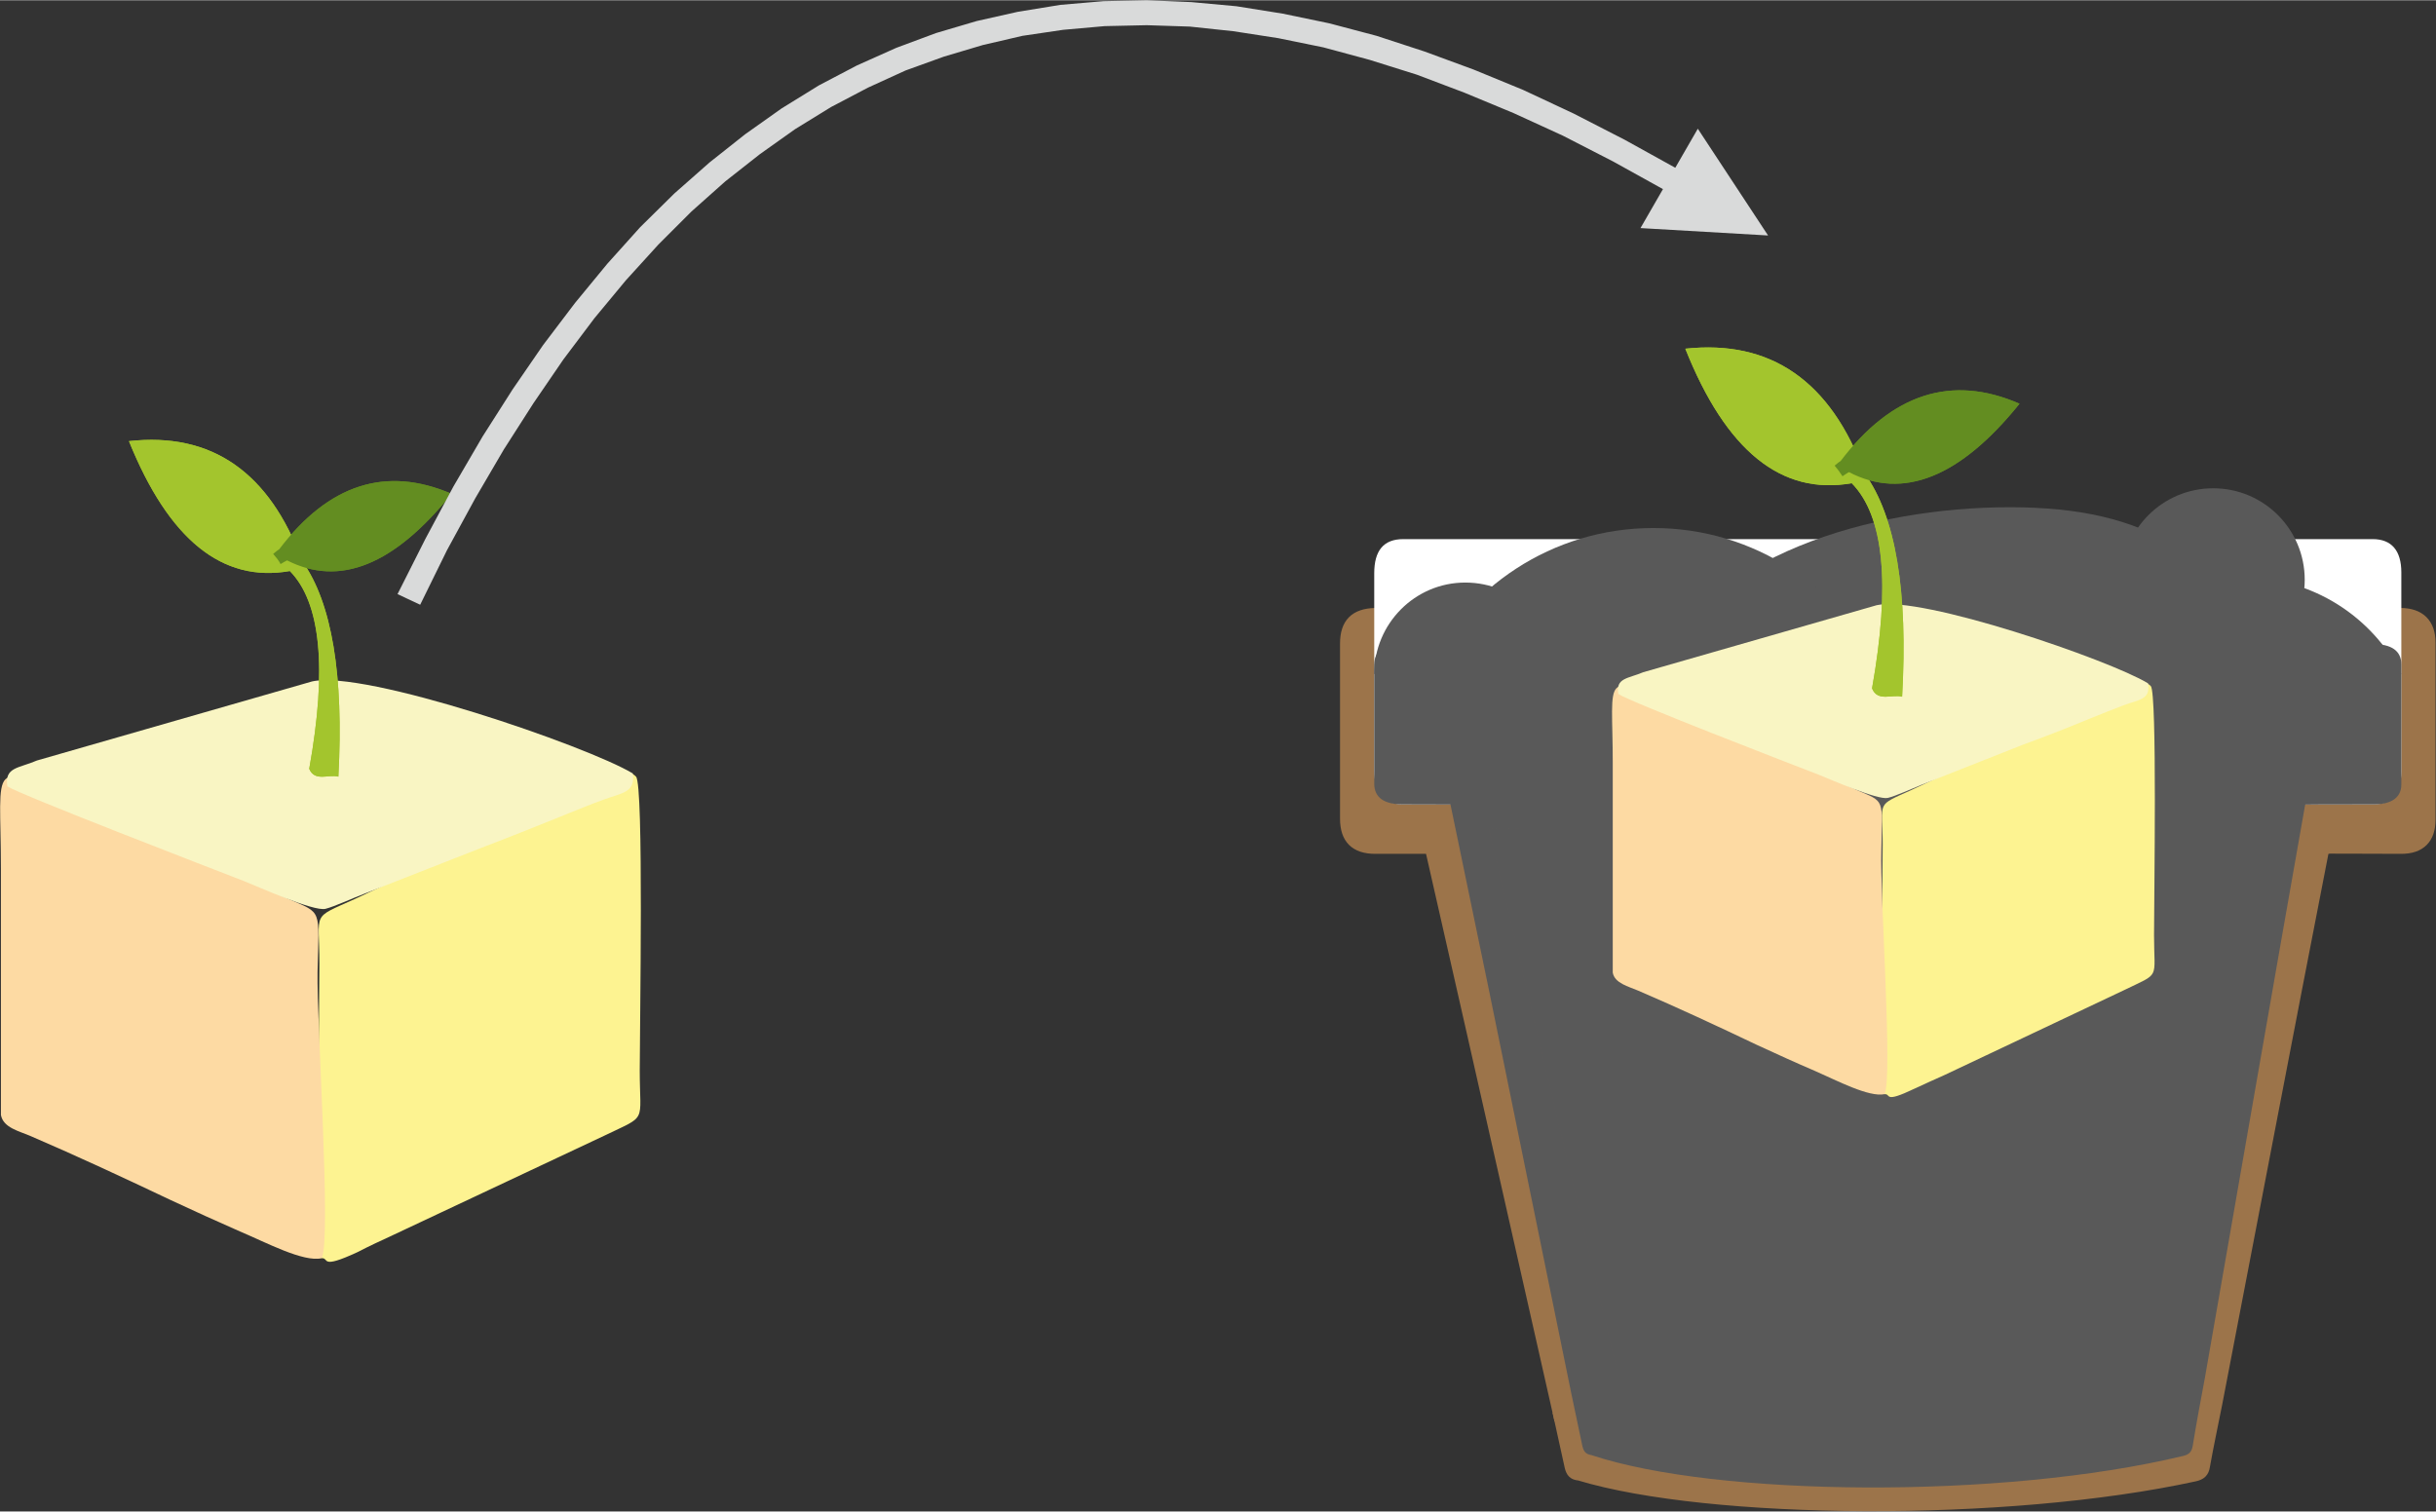
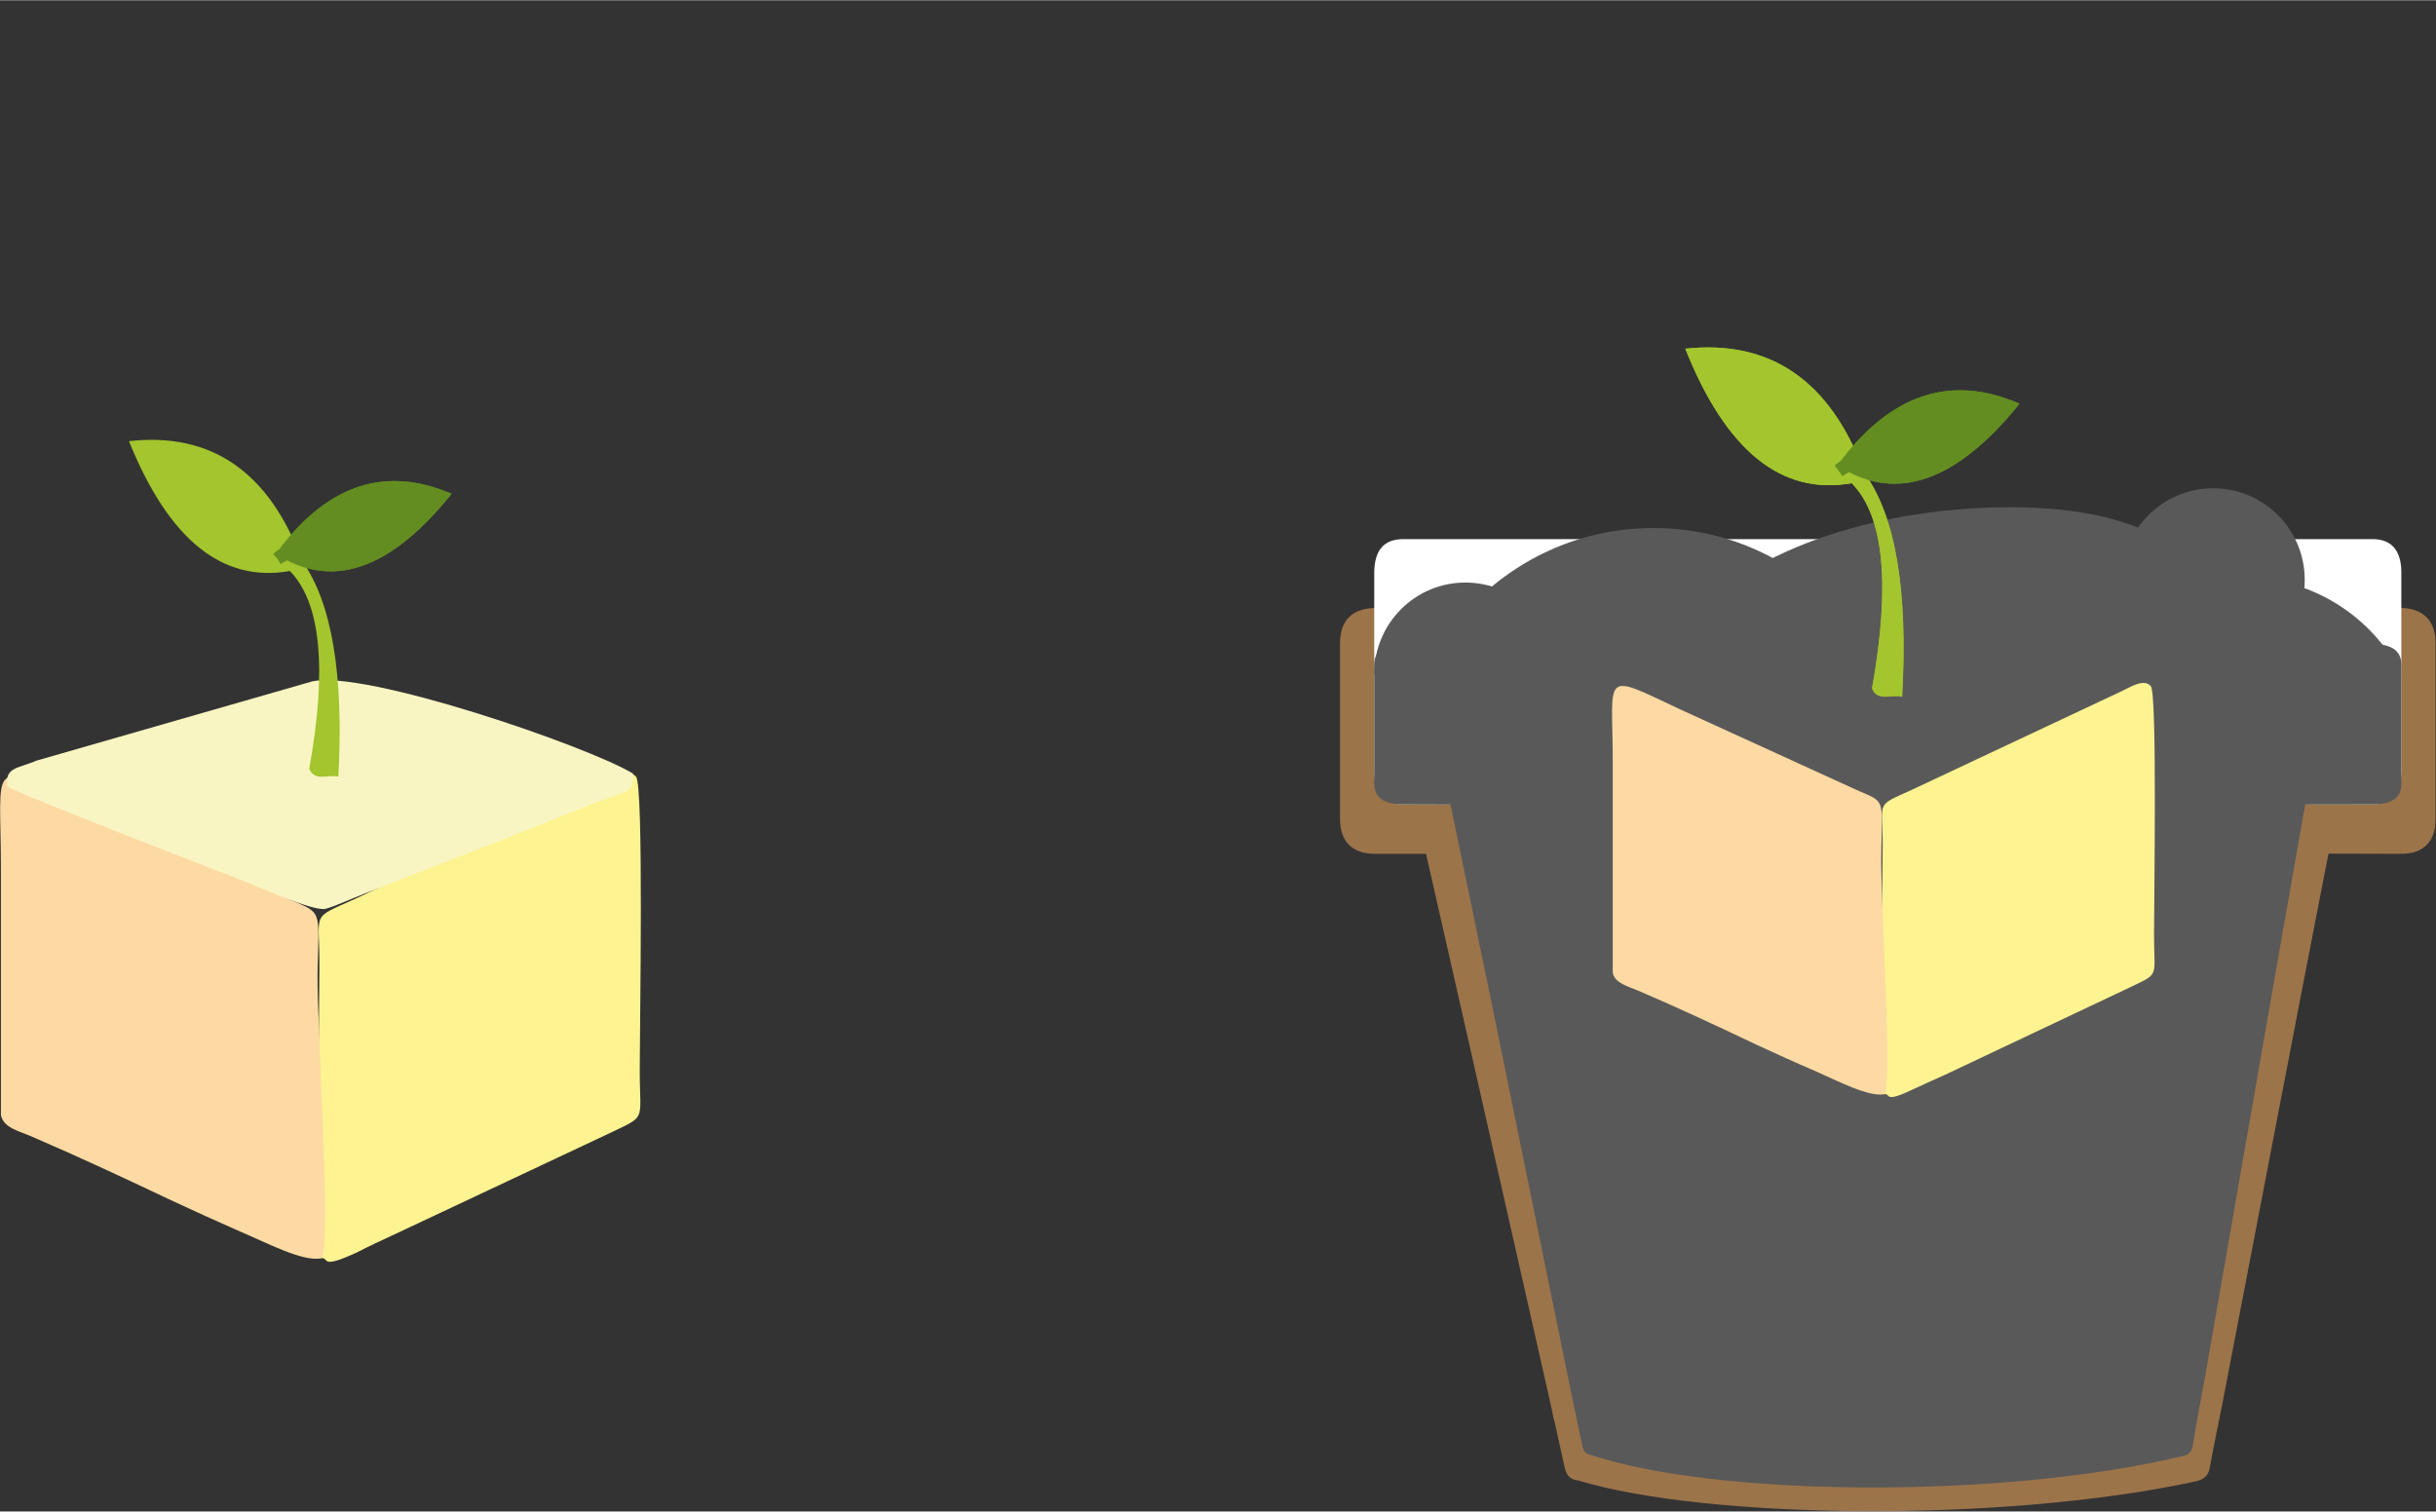
<svg xmlns="http://www.w3.org/2000/svg" xml:space="preserve" width="232px" height="144px" version="1.1" style="shape-rendering:geometricPrecision; text-rendering:geometricPrecision; image-rendering:optimizeQuality; fill-rule:evenodd; clip-rule:evenodd" viewBox="0 0 52.7 32.7">
  <rect x="0" y="0" width="52.7" height="32.7" fill="#333333" stroke="none" />
  <defs>
    <style type="text/css">
   
    .str0 {stroke:#9C744A;stroke-width:0.2;stroke-miterlimit:22.926}
    .fil0 {fill:#FDF391}
    .fil2 {fill:#F9F5C3}
    .fil9 {fill:#595959}
    .fil3 {fill:#638D21}
    .fil6 {fill:#9C744A}
    .fil4 {fill:#A3C52D}
    .fil1 {fill:#FDDAA3}
    .fil10 {fill:#D9DADA;fill-rule:nonzero}
    .fil8 {fill:#595959;fill-rule:nonzero}
    .fil5 {fill:#9C744A;fill-rule:nonzero}
    .fil7 {fill:white;fill-rule:nonzero}
   
  </style>
  </defs>
  <g id="Слой_x0020_1">
    <path class="fil0" d="M6.96 27.22c0.17,-0.01 -0.05,0.25 0.77,-0.13 0.25,-0.13 0.51,-0.25 0.77,-0.37l4.57 -2.15c0.95,-0.46 0.77,-0.25 0.77,-1.41 0,-0.96 0.09,-6.18 -0.08,-6.36 -0.17,-0.2 -0.52,0.03 -0.74,0.13l-5.35 2.52c-0.95,0.43 -0.76,0.25 -0.76,1.39 0,1.06 -0.08,6.03 0.05,6.38z" />
    <path class="fil1" d="M6.96 27.22c0.21,-0.42 -0.11,-5.07 -0.09,-6.2 0.03,-1.38 0.11,-1.25 -0.62,-1.57l-4.52 -2.05c-2.02,-0.96 -1.71,-0.95 -1.71,1.38l0 5.34c0.05,0.28 0.4,0.35 0.65,0.46 1,0.43 2.03,0.91 3.02,1.38 0.49,0.23 1,0.46 1.5,0.68 0.57,0.24 1.37,0.67 1.77,0.58z" />
    <path class="fil2" d="M0.16 17.01c0.27,0.18 4.45,1.79 5.12,2.05 0.3,0.12 1.5,0.66 1.76,0.6 0.2,-0.05 0.61,-0.24 0.85,-0.33l2.6 -1.02c0.58,-0.22 1.15,-0.45 1.72,-0.68 0.3,-0.12 0.56,-0.23 0.84,-0.33 0.4,-0.15 0.7,-0.15 0.64,-0.57 -1,-0.6 -5.81,-2.25 -6.94,-1.99l-5.95 1.71c-0.39,0.17 -0.71,0.14 -0.64,0.56z" />
    <path class="fil3" d="M5.91 11.98c0.04,-0.03 0.08,-0.07 0.13,-0.1 1.07,-1.41 2.31,-1.81 3.73,-1.2 -1.24,1.54 -2.42,2.02 -3.56,1.44 -0.04,0.02 -0.09,0.05 -0.14,0.08 -0.04,-0.08 -0.1,-0.15 -0.16,-0.22z" />
    <path class="fil4" d="M7.32 16.8c0.12,-2.2 -0.14,-3.76 -0.78,-4.66 -0.71,-1.93 -1.96,-2.8 -3.75,-2.6 0.86,2.13 2.02,3.07 3.48,2.81 0.67,0.68 0.81,2.11 0.42,4.28 0.12,0.29 0.43,0.11 0.63,0.17z" />
-     <path class="fil4" d="M7.32 16.8c0.12,-2.2 -0.14,-3.76 -0.78,-4.66 -0.71,-1.93 -1.96,-2.8 -3.75,-2.6 0.86,2.13 2.02,3.07 3.48,2.81 0.67,0.68 0.81,2.11 0.42,4.28 0.12,0.29 0.43,0.11 0.63,0.17z" />
    <path class="fil3" d="M5.91 11.98c0.04,-0.03 0.08,-0.07 0.13,-0.1 1.07,-1.41 2.31,-1.81 3.73,-1.2 -1.24,1.54 -2.42,2.02 -3.56,1.44 -0.04,0.02 -0.09,0.05 -0.14,0.08 -0.04,-0.08 -0.1,-0.15 -0.16,-0.22z" />
    <g id="_117625791264">
      <g>
        <path class="fil5 str0" d="M32.56 18.37l17.73 0c-0.78,3.99 -1.54,7.99 -2.31,11.98 -0.09,0.46 -0.19,0.92 -0.27,1.37 -0.02,0.14 -0.09,0.2 -0.23,0.23 -4.08,0.89 -10.51,0.83 -13.32,-0.02 -0.13,-0.01 -0.18,-0.07 -0.21,-0.19l-0.24 -1.09c1.41,-0.16 2.26,-1.7 1.57,-2.98 -0.03,-0.09 -0.09,-0.23 -0.13,-0.32 -0.02,-0.16 -0.06,-0.31 -0.12,-0.45 -0.03,-0.29 -0.19,-0.73 -0.29,-1.01 -0.06,-0.25 -0.09,-0.5 -0.19,-0.74 -0.13,-0.45 -0.06,-0.93 -0.15,-1.38 -0.02,-0.16 -0.03,-0.36 -0.06,-0.52 -0.01,-0.27 -0.14,-0.84 -0.24,-1.07 -0.09,-0.25 -0.17,-0.51 -0.26,-0.76 -0.06,-0.19 -0.15,-0.38 -0.2,-0.58 -0.03,-0.22 -0.1,-0.41 -0.16,-0.62 -0.03,-0.15 -0.08,-0.3 -0.11,-0.45 -0.07,-0.58 -0.37,-1.08 -0.81,-1.4z" />
        <path class="fil6 str0" d="M33.71 30.65c8.8,0.08 13.75,-4.01 14.85,-12.28l-17.63 0 0.03 0.13 0.89 3.92 1.86 8.23zm-1.05 -11.34c0.19,0.95 0.38,1.9 0.56,2.85l1.37 6.98c0.07,0.34 0.13,0.69 0.15,1.04l-2.89 -11.05c0.25,0 0.46,-0.01 0.68,0.01 0.05,0 0.12,0.1 0.13,0.17zm0.56 2.85c-0.18,-0.95 -0.37,-1.9 -0.56,-2.85 -0.01,-0.07 -0.08,-0.17 -0.13,-0.17 -0.22,-0.02 -0.43,-0.01 -0.68,-0.01l2.89 11.05c-0.02,-0.35 -0.08,-0.7 -0.15,-1.04l-1.37 -6.98z" />
        <path class="fil5 str0" d="M40.88 13.93c0,0 0,0 0,0 -1.65,0 -3.29,0 -4.94,0 -2,0 -3.99,0 -5.99,0 -0.26,0 -0.41,0.13 -0.41,0.34 0,0.21 0.15,0.34 0.41,0.34 0.28,0 0.56,0 0.84,0 2.56,0 5.11,0 7.67,0 2.42,0 4.83,0 7.25,0 2.03,0 4.07,0.01 6.1,0.01 0.23,0 0.4,-0.16 0.4,-0.36 0,-0.21 -0.14,-0.31 -0.4,-0.32 -0.53,0 -1.06,-0.01 -1.59,-0.01 -3.12,0 -6.23,0 -9.34,0zm10.49 -0.68l-0.5 0 -0.04 0c-0.34,0 -0.69,0 -1.03,0 -3.53,0 -7.06,0 -10.58,0 -3.16,0 -6.31,0 -9.47,0 -0.44,0.01 -0.66,0.22 -0.66,0.67 0,0.55 0,1.1 0,1.66l0 0.53c0,0.53 0,1.07 0,1.6 0,0.44 0.22,0.66 0.66,0.66 1.29,0 2.57,0 3.86,0 2.41,0 14.27,0 16.68,0 0,-0.01 0.73,0 1.66,0 0.42,0 0.64,-0.22 0.64,-0.64 0,-1.28 0,-2.55 0,-3.83 0,-0.42 -0.23,-0.65 -0.66,-0.65 -0.17,0 -0.35,0 -0.53,0l-0.03 0z" />
      </g>
      <g>
        <path class="fil7" d="M40.88 12.42c0,0 0,0 0,0 -1.56,0 -3.12,0 -4.67,0 -1.89,0 -3.78,0 -5.67,0 -0.24,0 -0.39,0.15 -0.39,0.38 0,0.23 0.15,0.38 0.39,0.39 0.26,0 0.53,-0.01 0.79,-0.01 2.42,0 4.84,0 7.26,0 2.29,0 4.57,0 6.85,0.01 1.93,0 3.85,0 5.77,0 0.22,0 0.38,-0.17 0.38,-0.4 0,-0.23 -0.13,-0.35 -0.37,-0.36 -0.51,0 -1.01,-0.01 -1.51,-0.01 -2.95,0 -5.89,0 -8.83,0zm9.91 -0.76l-0.47 0 -0.03 0c-0.33,0 -0.65,0 -0.98,0 -3.33,0 -6.67,0 -10.01,0 -2.98,0 -5.96,0 -8.94,0 -0.43,0 -0.63,0.25 -0.63,0.74 0,0.62 0,1.25 0,1.87l0 0.59c0,0.6 0,1.2 0,1.8 0,0.49 0.21,0.74 0.62,0.74 1.22,0 2.44,0.01 3.65,0.01 2.28,0 13.5,0 15.78,0 0,-0.01 0.69,-0.01 1.57,-0.01 0.39,0 0.6,-0.25 0.6,-0.71 0,-1.44 0,-2.87 0,-4.31 0,-0.47 -0.21,-0.72 -0.62,-0.72 -0.17,0 -0.34,0 -0.5,0l-0.04 0z" />
        <path class="fil8" d="M32.89 17.12l15.37 0 1.66 0c-0.75,4.23 -1.48,8.46 -2.22,12.69 -0.09,0.48 -0.18,0.96 -0.26,1.45 -0.02,0.15 -0.08,0.21 -0.22,0.24 -3.92,0.94 -10.09,0.88 -12.79,-0.02 -0.12,-0.02 -0.17,-0.07 -0.2,-0.21l-0.24 -1.14 0.01 0 -0.01 0 -1.78 -8.72 -0.86 -4.15 -0.02 -0.14 1.56 0zm0.1 0.99c0.18,1.01 0.36,2.02 0.54,3.02l1.31 7.39c0.07,0.37 0.13,0.73 0.14,1.11l-2.77 -11.7c0.24,0 0.45,-0.02 0.65,0 0.05,0.01 0.12,0.11 0.13,0.18zm0.54 3.02c-0.18,-1 -0.36,-2.01 -0.54,-3.02 -0.01,-0.07 -0.08,-0.17 -0.13,-0.18 -0.2,-0.02 -0.41,0 -0.65,0l2.77 11.7c-0.01,-0.38 -0.07,-0.74 -0.14,-1.11l-1.31 -7.39z" />
      </g>
      <g>
        <path class="fil9" d="M49.25 14.58c-1.17,-2.57 -2.77,-3.61 -5.77,-3.61 -3,0 -6.58,1.04 -7.74,3.61l13.51 0z" />
        <path class="fil9" d="M40.72 14.58c-0.87,-1.87 -2.76,-3.16 -4.95,-3.16 -2.19,0 -4.08,1.29 -4.95,3.16l9.9 0z" />
        <path class="fil9" d="M51.95 14.58c-0.63,-1.24 -1.92,-2.09 -3.41,-2.09 -1.49,0 -2.79,0.85 -3.42,2.09l6.83 0z" />
        <path class="fil9" d="M33.68 14.58l0 0c0,-1.09 -0.88,-1.98 -1.98,-1.98 -1.09,0 -1.97,0.89 -1.97,1.98l0 0 3.95 0z" />
        <circle class="fil9" cx="47.88" cy="12.54" r="1.98" />
      </g>
      <path class="fil8" d="M40.88 14.39c0,0 0,0 0,0 -1.56,0 -3.12,0 -4.67,0 -1.89,0 -3.78,0 -5.67,0 -0.24,0 -0.39,0.09 -0.39,0.23 0,0.14 0.15,0.23 0.39,0.23 0.26,0 0.53,0 0.79,0 2.42,0 4.84,0 7.26,0 2.29,0 4.57,0 6.85,0 1.93,0 3.85,0.01 5.77,0.01 0.22,0 0.38,-0.11 0.38,-0.24 0,-0.15 -0.13,-0.22 -0.37,-0.22 -0.51,-0.01 -1.01,-0.01 -1.51,-0.01 -2.95,0 -5.89,0 -8.83,0zm9.91 -0.46l-0.47 0 -0.03 0c-0.33,0 -0.65,0 -0.98,0 -3.33,0 -6.67,0 -10.01,0 -2.98,0 -5.96,0 -8.94,0 -0.43,0 -0.63,0.15 -0.63,0.45 0,0.38 0,0.75 0,1.13l0 0.36c0,0.36 0,0.72 0,1.08 0,0.3 0.21,0.45 0.62,0.45 1.22,0 2.44,0.01 3.65,0.01 2.28,0 13.5,0 15.78,0 0,-0.01 0.69,-0.01 1.57,-0.01 0.39,0 0.6,-0.15 0.6,-0.43 0,-0.87 0,-1.74 0,-2.6 0,-0.29 -0.21,-0.44 -0.62,-0.44 -0.17,0 -0.34,0 -0.5,0l-0.04 0z" />
    </g>
    <path class="fil0" d="M40.77 23.67c0.15,-0.01 -0.04,0.21 0.65,-0.12 0.22,-0.1 0.43,-0.2 0.66,-0.3l3.87 -1.83c0.8,-0.39 0.65,-0.21 0.65,-1.19 0,-0.81 0.07,-5.24 -0.07,-5.39 -0.15,-0.17 -0.44,0.02 -0.63,0.11l-4.53 2.13c-0.81,0.37 -0.64,0.22 -0.64,1.18 0,0.9 -0.07,5.12 0.04,5.41z" />
    <path class="fil1" d="M40.77 23.67c0.18,-0.36 -0.1,-4.3 -0.07,-5.26 0.02,-1.16 0.09,-1.05 -0.53,-1.32l-3.83 -1.75c-1.72,-0.81 -1.45,-0.79 -1.45,1.17l0 4.53c0.04,0.23 0.34,0.3 0.55,0.39 0.84,0.36 1.72,0.77 2.56,1.17 0.41,0.19 0.85,0.39 1.27,0.57 0.48,0.21 1.16,0.57 1.5,0.5z" />
-     <path class="fil2" d="M35.01 15.01c0.22,0.16 3.77,1.53 4.34,1.75 0.25,0.1 1.27,0.55 1.49,0.5 0.17,-0.04 0.52,-0.2 0.72,-0.28l2.2 -0.87c0.49,-0.18 0.98,-0.37 1.46,-0.57 0.25,-0.1 0.47,-0.19 0.71,-0.28 0.34,-0.13 0.6,-0.12 0.54,-0.48 -0.84,-0.51 -4.92,-1.91 -5.87,-1.69l-5.05 1.45c-0.33,0.14 -0.6,0.12 -0.54,0.47z" />
    <path class="fil3" d="M39.69 10.07c0.04,-0.03 0.08,-0.07 0.13,-0.1 1.11,-1.46 2.4,-1.88 3.87,-1.24 -1.28,1.59 -2.52,2.09 -3.69,1.48 -0.05,0.03 -0.1,0.06 -0.14,0.09 -0.05,-0.08 -0.11,-0.16 -0.17,-0.23z" />
    <path class="fil4" d="M41.15 15.07c0.13,-2.29 -0.14,-3.9 -0.81,-4.83 -0.73,-2 -2.03,-2.9 -3.88,-2.7 0.88,2.21 2.08,3.18 3.6,2.91 0.7,0.71 0.84,2.19 0.44,4.44 0.12,0.3 0.44,0.12 0.65,0.18z" />
    <path class="fil4" d="M41.15 15.07c0.13,-2.29 -0.14,-3.9 -0.81,-4.83 -0.73,-2 -2.03,-2.9 -3.88,-2.7 0.88,2.21 2.08,3.18 3.6,2.91 0.7,0.71 0.84,2.19 0.44,4.44 0.12,0.3 0.44,0.12 0.65,0.18z" />
    <path class="fil3" d="M39.69 10.07c0.04,-0.03 0.08,-0.07 0.13,-0.1 1.11,-1.46 2.4,-1.88 3.87,-1.24 -1.28,1.59 -2.52,2.09 -3.69,1.48 -0.05,0.03 -0.1,0.06 -0.14,0.09 -0.05,-0.08 -0.11,-0.16 -0.17,-0.23z" />
    <g>
-       <path class="fil10" d="M36.27 3.64l-0.27 0.46 -1.1 -0.61 -1.09 -0.56 -1.07 -0.49 -1.06 -0.44 -1.03 -0.39 -1.02 -0.32 -1 -0.27 -0.98 -0.2 -0.97 -0.15 -0.94 -0.1 -0.93 -0.03 -0.91 0.02 -0.9 0.08 -0.88 0.13 -0.86 0.2 -0.84 0.25 -0.83 0.3 -0.81 0.37 -0.8 0.42 -0.78 0.48 -0.76 0.54 -0.75 0.59 -0.73 0.65 -0.72 0.72 -0.7 0.77 -0.68 0.82 -0.67 0.89 -0.65 0.95 -0.64 1 -0.62 1.06 -0.61 1.12 -0.58 1.18 -0.49 -0.23 0.6 -1.19 0.61 -1.14 0.63 -1.08 0.65 -1.02 0.66 -0.96 0.69 -0.91 0.7 -0.85 0.71 -0.79 0.74 -0.73 0.76 -0.67 0.77 -0.61 0.79 -0.56 0.81 -0.5 0.82 -0.43 0.85 -0.38 0.86 -0.32 0.88 -0.26 0.89 -0.2 0.92 -0.15 0.93 -0.08 0.94 -0.02 0.96 0.04 0.98 0.09 1 0.16 1.01 0.21 1.02 0.27 1.04 0.34 1.06 0.39 1.07 0.44 1.09 0.51 1.11 0.57 1.12 0.62zm1.98 1.45l-2.76 -0.16 1.24 -2.15 1.52 2.31z" />
-     </g>
+       </g>
  </g>
</svg>